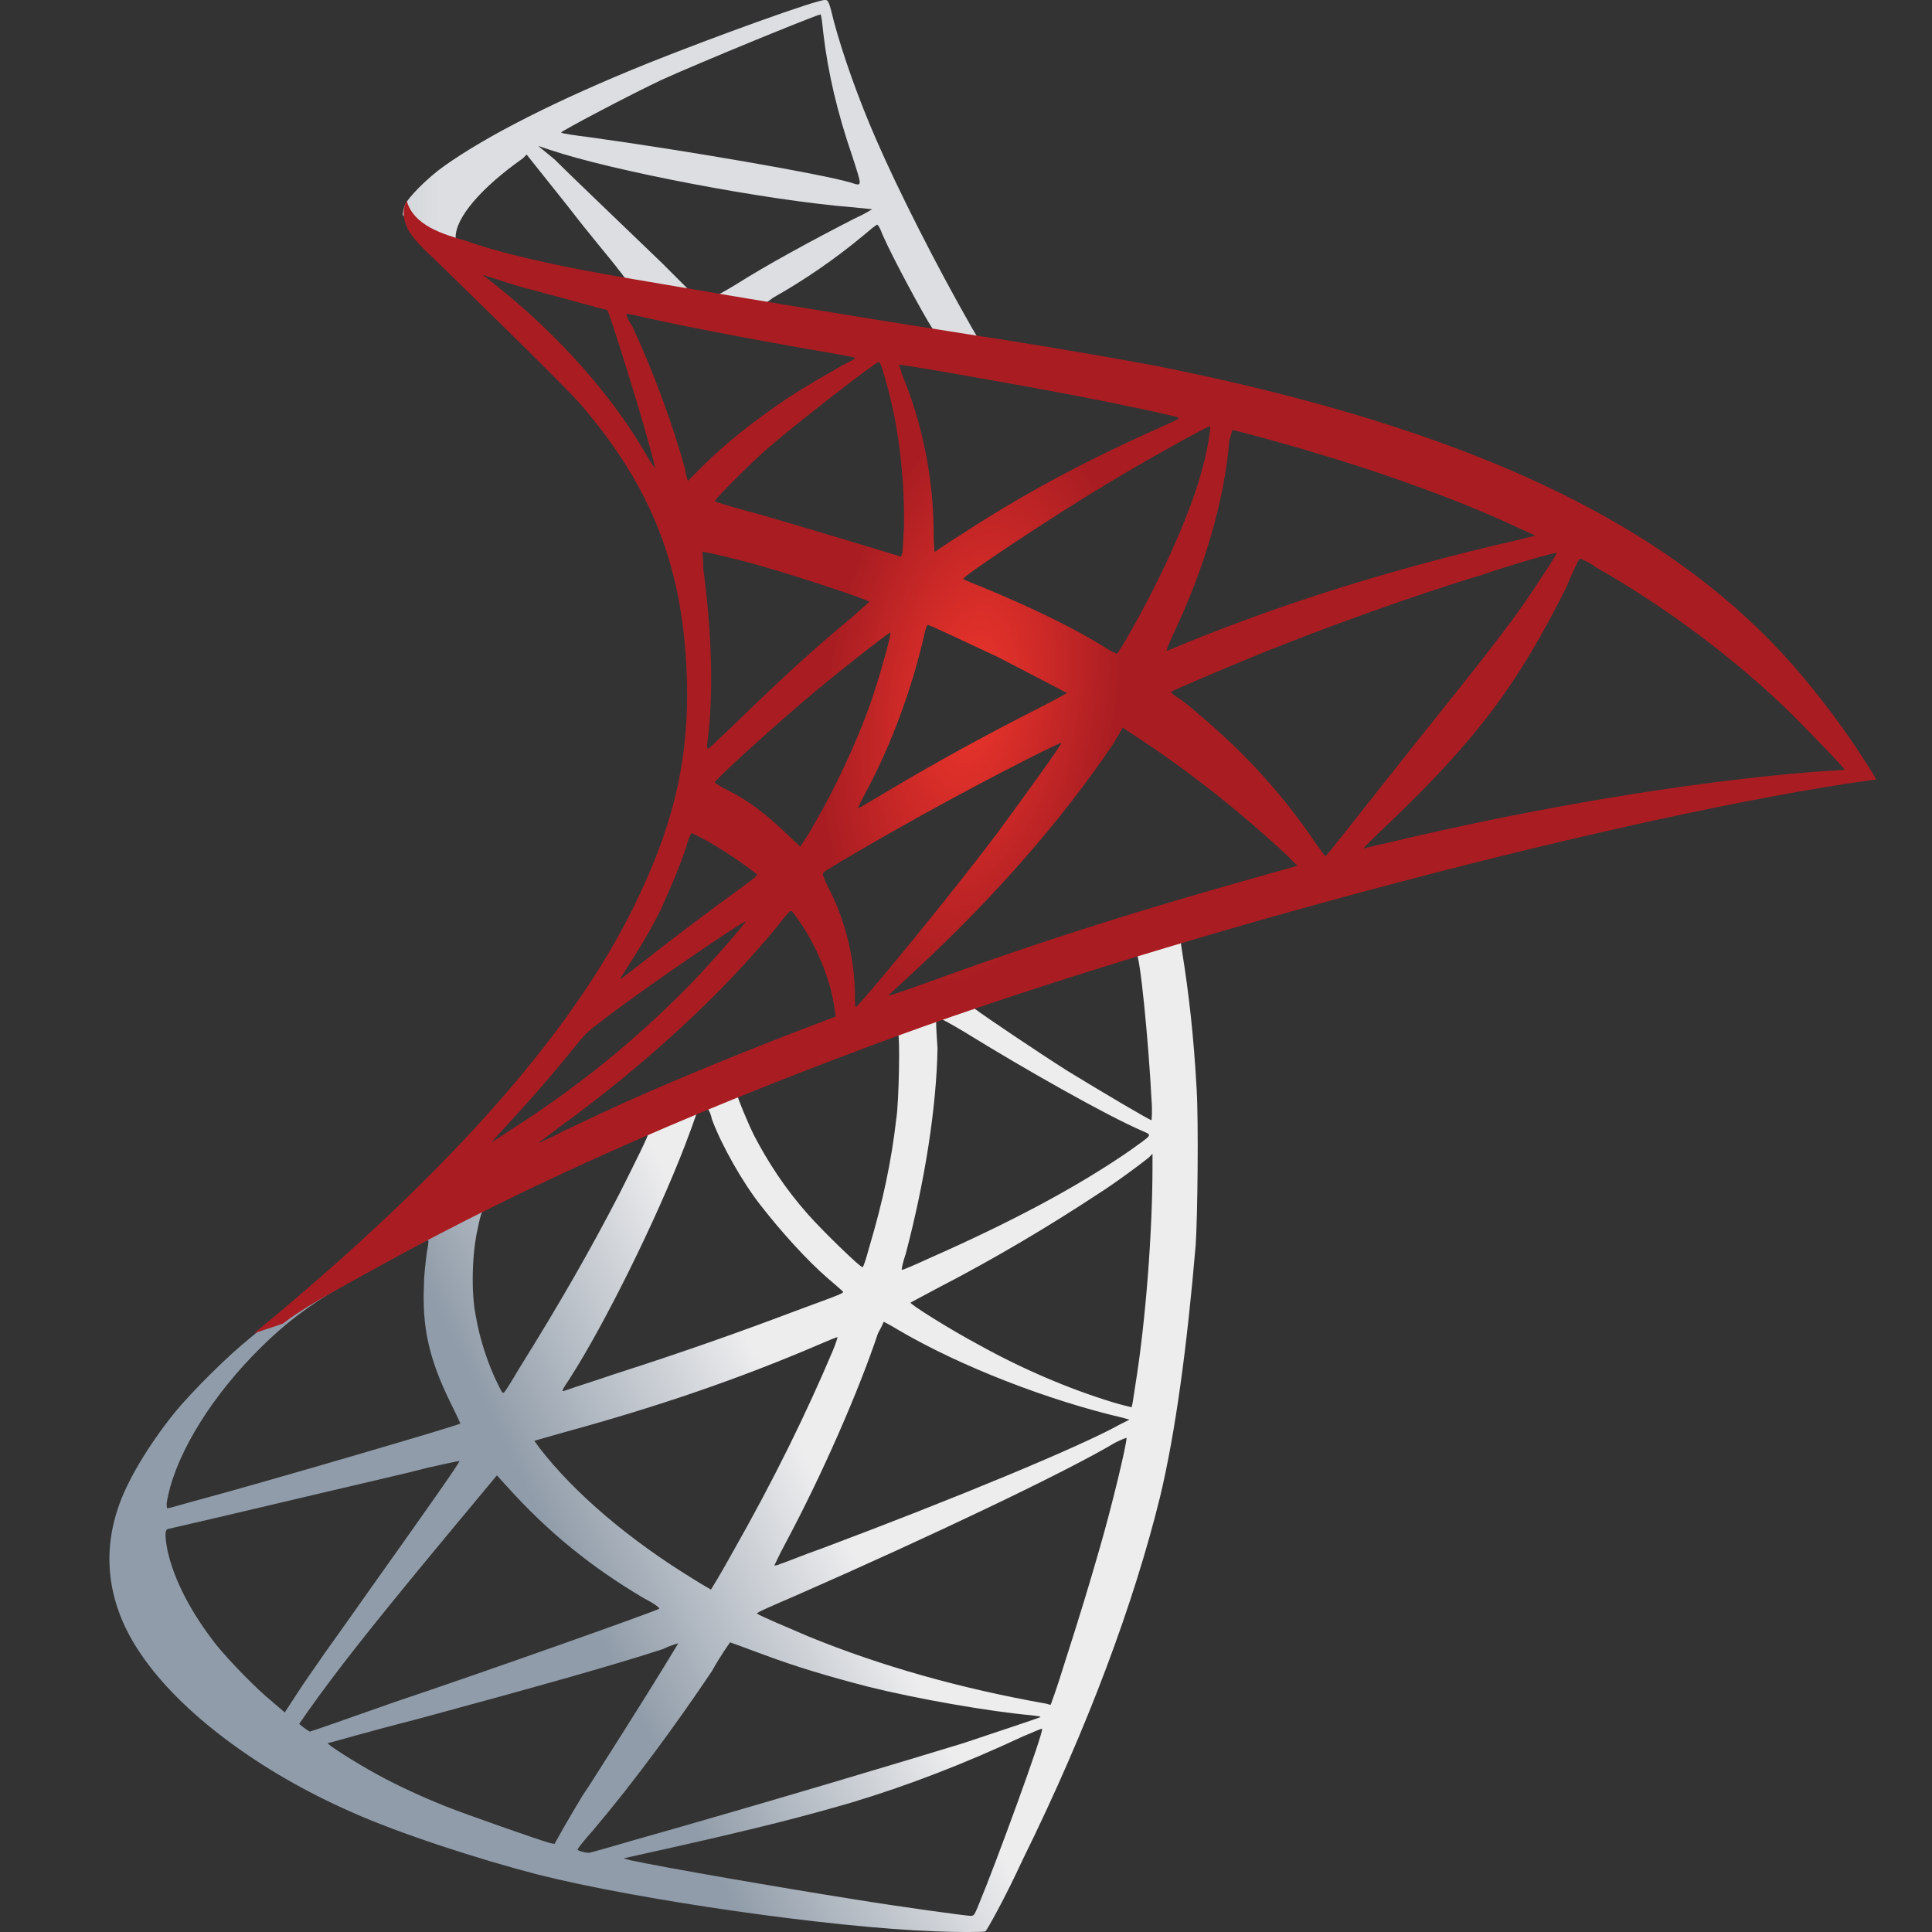
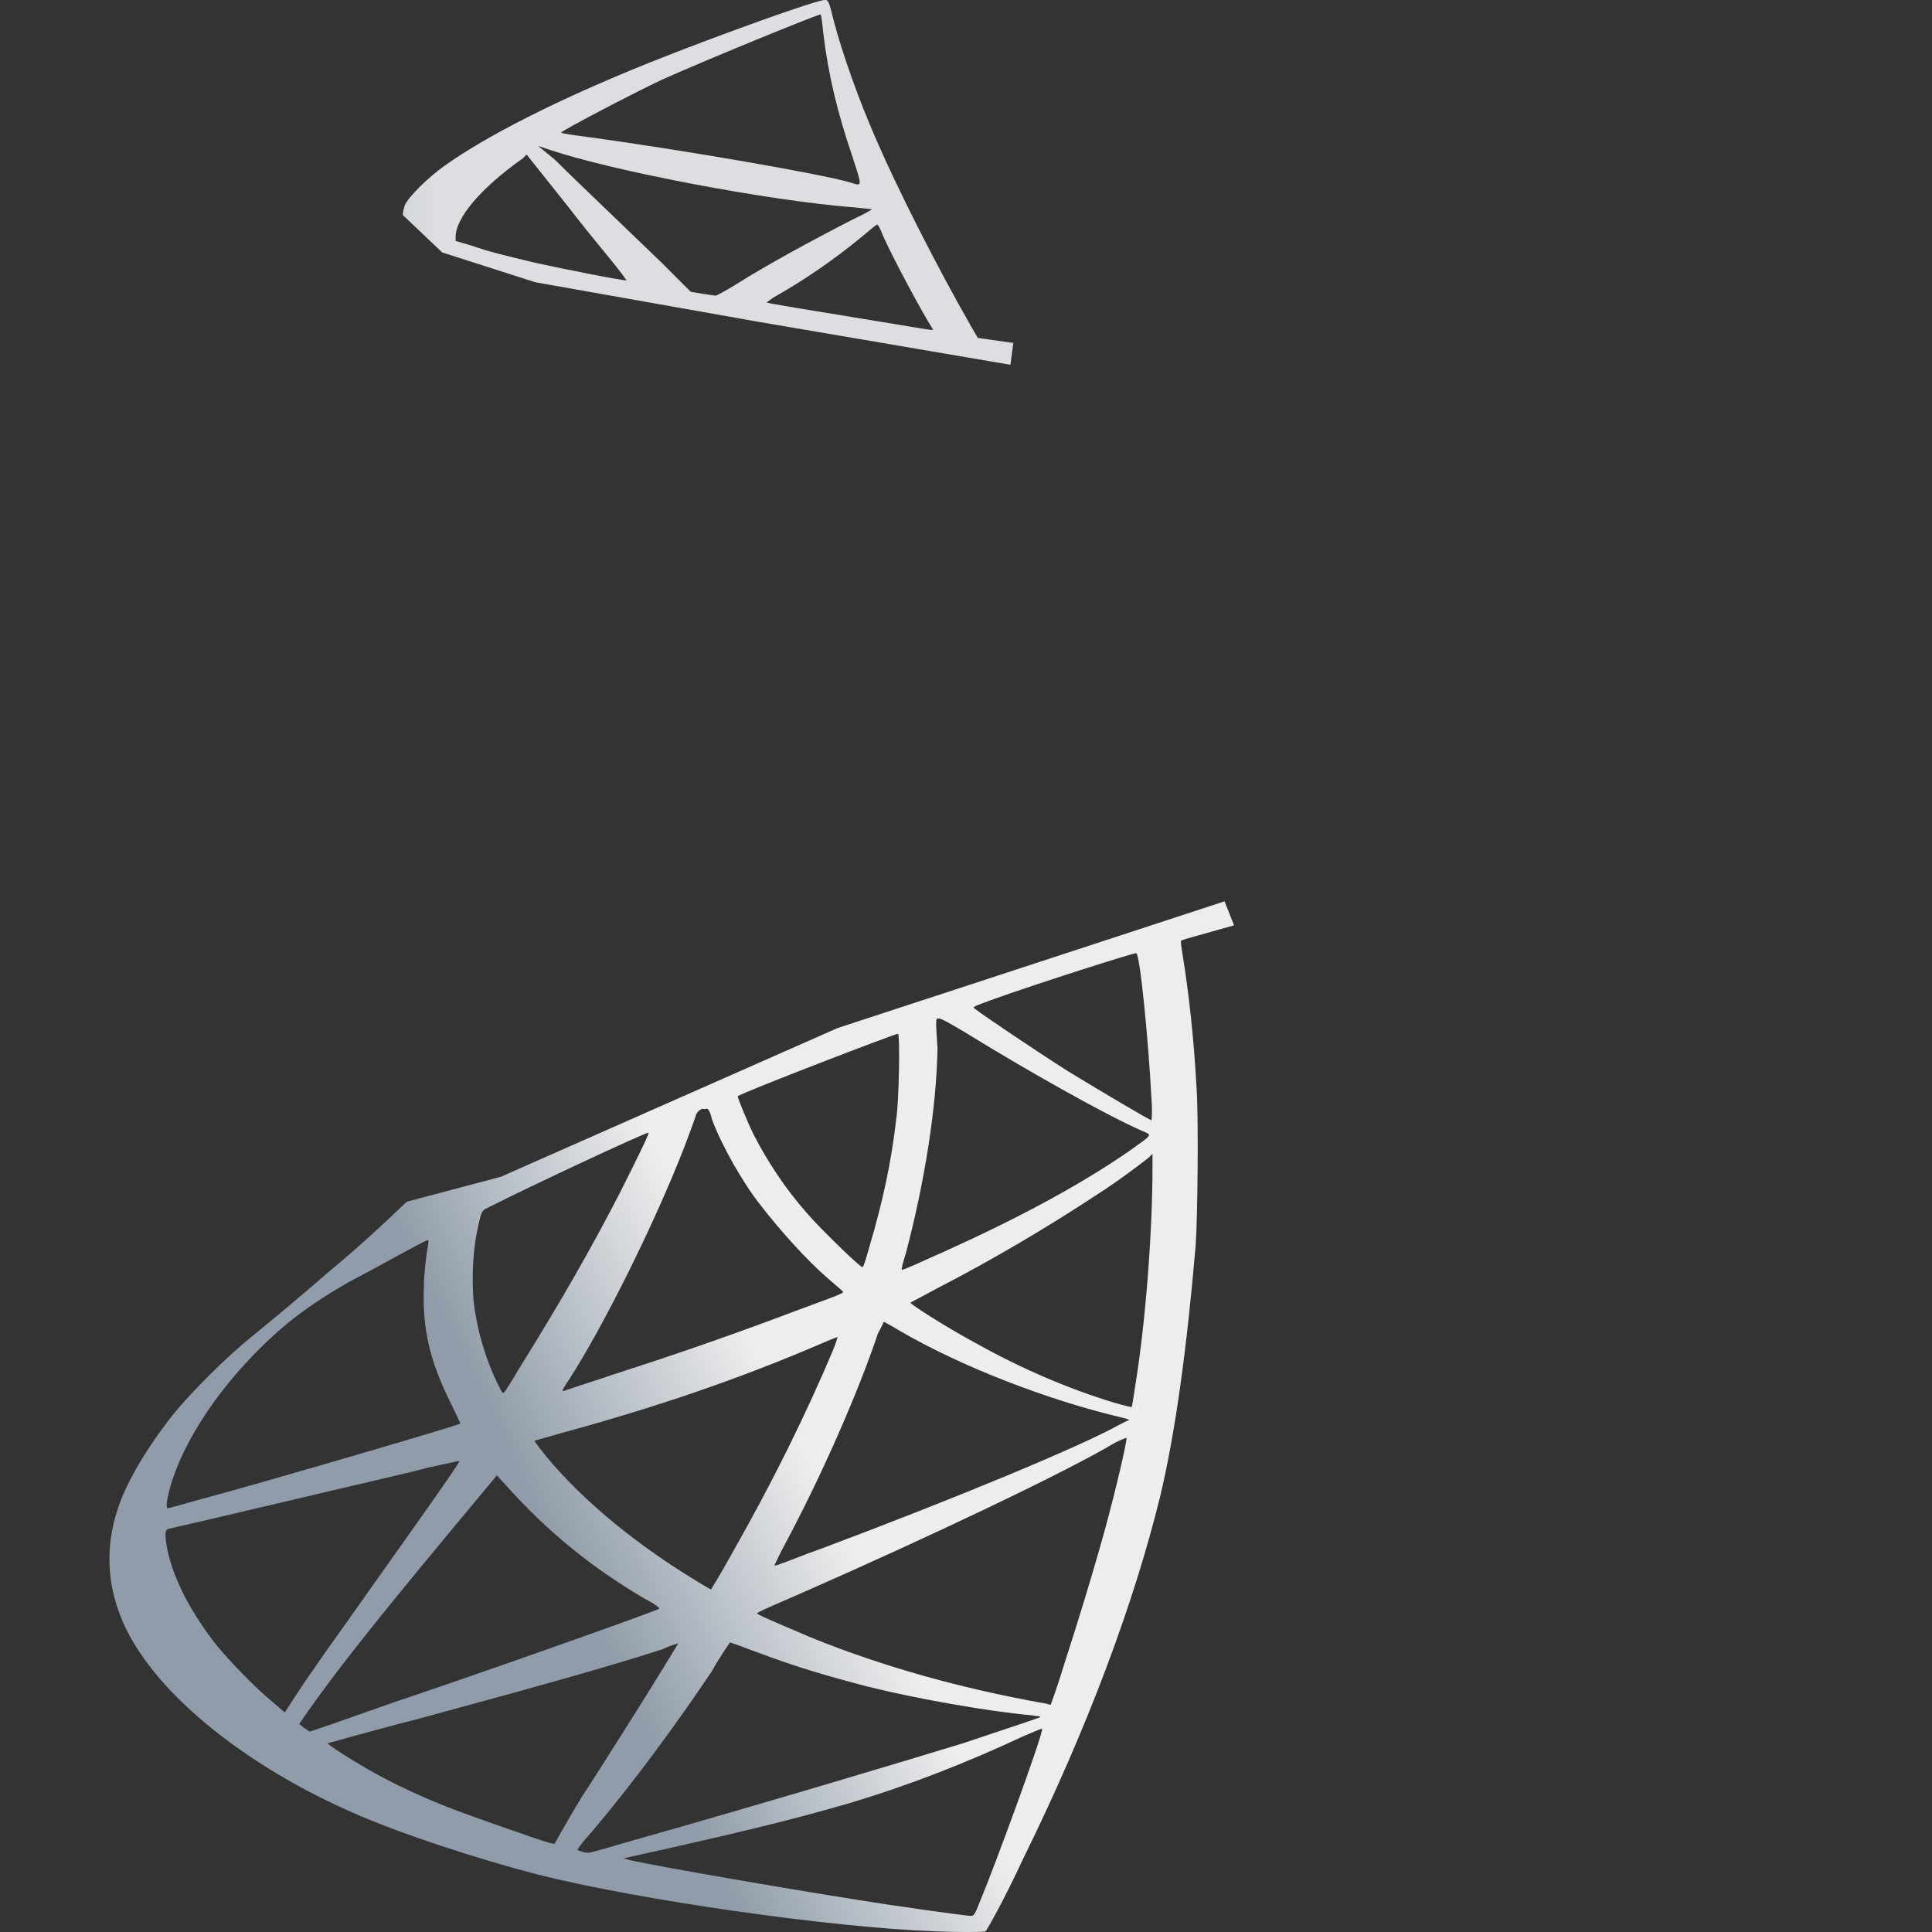
<svg xmlns="http://www.w3.org/2000/svg" width="36" height="36" viewBox="0 0 36 36" fill="none">
  <rect x="0" y="0" width="36" height="36" fill="#333333" stroke="none" />
  <path d="M22.817 16.795L15.608 19.156L9.331 21.928L7.578 22.393C7.131 22.823 6.666 23.252 6.147 23.681C5.592 24.164 5.074 24.593 4.68 24.915C4.233 25.273 3.589 25.917 3.249 26.328C2.749 26.954 2.355 27.616 2.194 28.117C1.89 29.029 2.033 29.959 2.623 30.818C3.357 31.909 4.841 33.017 6.558 33.769C7.435 34.162 8.919 34.645 10.028 34.931C11.87 35.396 15.447 35.915 17.415 35.987C17.808 36.005 18.345 36.005 18.363 35.987C18.399 35.951 18.721 35.379 19.06 34.645C20.277 32.177 21.135 29.852 21.618 27.884C21.904 26.686 22.119 25.094 22.28 23.198C22.316 22.662 22.334 20.891 22.298 20.301C22.244 19.317 22.155 18.53 22.029 17.743C22.012 17.636 21.994 17.528 22.012 17.528C22.029 17.511 22.101 17.493 22.995 17.242L22.817 16.795ZM21.171 17.761C21.242 17.761 21.404 19.442 21.457 20.497C21.475 20.712 21.457 20.873 21.457 20.873C21.421 20.873 20.545 20.354 19.901 19.961C19.364 19.621 18.327 18.924 18.166 18.798C18.113 18.763 18.113 18.763 18.56 18.602C19.311 18.333 21.099 17.761 21.171 17.761ZM17.486 18.977C17.54 18.977 17.665 19.049 17.969 19.228C19.096 19.925 20.616 20.784 21.278 21.07C21.475 21.159 21.493 21.123 21.046 21.445C20.062 22.125 18.81 22.787 17.308 23.449C17.039 23.574 16.825 23.663 16.807 23.663C16.789 23.663 16.825 23.52 16.878 23.359C17.236 22 17.451 20.623 17.469 19.532C17.433 18.977 17.433 18.977 17.486 18.977ZM16.735 19.263C16.771 19.299 16.753 20.515 16.7 20.855C16.61 21.642 16.449 22.393 16.199 23.234C16.145 23.431 16.091 23.61 16.073 23.61C16.056 23.645 15.304 22.912 15.054 22.626C14.625 22.143 14.303 21.642 14.052 21.159C13.927 20.909 13.73 20.426 13.748 20.426C13.838 20.354 16.717 19.245 16.735 19.263ZM13.176 20.658C13.212 20.676 13.248 20.766 13.265 20.855C13.444 21.338 13.838 22.036 14.178 22.465C14.553 22.948 15.036 23.484 15.43 23.824C15.555 23.931 15.68 24.039 15.698 24.057C15.734 24.093 15.734 24.093 14.857 24.415C13.82 24.808 12.711 25.201 11.423 25.613C11.119 25.72 10.815 25.81 10.511 25.917C10.457 25.935 10.475 25.899 10.618 25.684C11.262 24.683 12.228 22.733 12.765 21.338C12.854 21.106 12.944 20.855 12.961 20.802C12.979 20.73 13.015 20.694 13.087 20.658C13.122 20.676 13.158 20.658 13.176 20.658ZM12.085 21.106C12.103 21.123 11.817 21.696 11.548 22.232C11.012 23.27 10.44 24.271 9.67 25.506C9.545 25.72 9.42 25.917 9.402 25.935C9.366 25.971 9.366 25.971 9.277 25.792C9.098 25.434 8.937 24.951 8.866 24.522C8.776 24.093 8.794 23.359 8.901 22.894C8.973 22.554 8.973 22.554 9.134 22.483C9.796 22.143 12.049 21.088 12.085 21.106ZM21.475 21.499V21.732C21.475 22.948 21.35 24.611 21.153 25.827C21.117 26.042 21.099 26.221 21.081 26.221C21.081 26.221 20.921 26.185 20.742 26.131C19.919 25.881 19.043 25.506 18.238 25.058C17.701 24.772 16.932 24.289 16.968 24.271C16.968 24.271 17.2 24.146 17.469 24.003C18.542 23.449 19.561 22.84 20.456 22.25C20.795 22.036 21.296 21.66 21.404 21.571L21.475 21.499ZM7.971 23.109C7.989 23.109 7.989 23.145 7.953 23.341C7.935 23.484 7.9 23.753 7.9 23.931C7.864 24.718 7.989 25.309 8.383 26.114C8.49 26.328 8.579 26.525 8.579 26.525C8.544 26.561 4.931 27.616 3.804 27.92C3.464 28.009 3.178 28.099 3.142 28.099C3.106 28.117 3.106 28.099 3.106 28.009C3.232 27.205 3.84 26.167 4.698 25.273C5.27 24.683 5.718 24.343 6.487 23.896C7.041 23.61 7.882 23.127 7.971 23.109C7.953 23.109 7.953 23.109 7.971 23.109ZM16.467 24.629C16.467 24.629 16.61 24.701 16.753 24.79C17.916 25.47 19.543 26.096 20.921 26.418L21.046 26.453L20.867 26.543C20.134 26.954 17.755 27.938 15.322 28.85C14.965 28.975 14.625 29.118 14.553 29.136C14.482 29.172 14.428 29.172 14.428 29.172C14.428 29.172 14.518 28.975 14.643 28.743C15.322 27.473 16.002 25.917 16.36 24.844C16.431 24.718 16.467 24.629 16.467 24.629ZM15.608 24.915C15.608 24.915 15.573 25.041 15.519 25.166C15.036 26.31 14.428 27.562 13.623 28.975C13.426 29.333 13.248 29.619 13.248 29.619C13.248 29.619 13.087 29.53 12.89 29.405C11.727 28.689 10.708 27.831 10.046 26.972L9.957 26.847L10.457 26.704C12.228 26.221 13.748 25.702 15.251 25.058C15.412 24.987 15.591 24.915 15.608 24.915ZM20.992 26.793C20.992 26.919 20.724 28.045 20.491 28.85C20.295 29.53 20.134 30.066 19.829 31.014C19.704 31.426 19.579 31.765 19.579 31.765C19.579 31.765 19.543 31.765 19.508 31.748C17.898 31.462 16.431 31.05 15.072 30.496C14.696 30.335 14.142 30.102 14.106 30.066C14.088 30.049 14.428 29.905 14.839 29.727C17.326 28.636 19.883 27.419 20.777 26.883C20.885 26.829 20.974 26.793 20.992 26.793ZM8.561 27.223C8.579 27.24 7.882 28.224 6.916 29.584C6.576 30.066 6.183 30.621 6.04 30.818C5.896 31.032 5.664 31.354 5.539 31.551L5.306 31.909L5.056 31.694C4.77 31.462 4.269 30.943 4.036 30.657C3.571 30.066 3.249 29.458 3.124 28.904C3.071 28.636 3.071 28.51 3.124 28.492C3.214 28.474 4.662 28.135 6.022 27.813C6.773 27.634 7.649 27.437 7.971 27.348C8.293 27.276 8.544 27.223 8.561 27.223ZM9.259 27.491L9.438 27.688C10.225 28.564 11.03 29.208 11.996 29.78C12.174 29.87 12.3 29.959 12.282 29.977C12.246 30.013 8.919 31.193 7.363 31.712C6.505 32.016 5.789 32.266 5.771 32.266L5.664 32.195L5.575 32.123L5.736 31.891C6.254 31.157 6.898 30.335 8.293 28.653L9.259 27.491ZM13.605 30.603C13.605 30.603 13.856 30.692 14.142 30.8C14.857 31.068 15.412 31.229 16.163 31.426C17.093 31.658 18.434 31.891 19.221 31.962C19.347 31.98 19.4 31.98 19.382 31.998C19.347 32.016 18.542 32.284 17.951 32.481C17.021 32.767 14.16 33.626 11.817 34.287C11.387 34.413 11.012 34.52 10.994 34.52C10.94 34.538 10.761 34.484 10.761 34.466C10.761 34.448 10.887 34.287 11.048 34.109C11.835 33.178 12.604 32.123 13.265 31.14C13.444 30.818 13.605 30.603 13.605 30.603ZM12.639 30.621C12.639 30.621 12.264 31.247 11.584 32.32C11.298 32.767 10.976 33.286 10.851 33.465C10.743 33.644 10.583 33.912 10.493 34.073L10.332 34.359L10.243 34.341C10.046 34.287 8.669 33.804 8.311 33.661C7.864 33.483 7.399 33.268 7.041 33.071C6.612 32.839 6.057 32.481 6.111 32.481C6.129 32.481 6.862 32.266 7.774 32.034C10.153 31.39 11.477 31.014 12.353 30.728C12.496 30.657 12.639 30.621 12.639 30.621ZM19.418 32.213C19.454 32.266 18.56 34.717 18.238 35.486C18.166 35.665 18.148 35.7 18.095 35.7C18.005 35.7 16.717 35.522 15.948 35.396C14.589 35.182 12.318 34.788 11.745 34.663L11.62 34.627L12.425 34.448C14.178 34.055 15 33.84 15.859 33.59C16.932 33.268 17.987 32.857 19.06 32.356C19.239 32.284 19.382 32.213 19.418 32.213Z" fill="url(#paint0_linear_3600_8944)" />
  <path d="M15.376 0C15.251 -0.018 13.319 0.68 12.067 1.181C10.386 1.86 9.08 2.522 8.275 3.095C7.971 3.309 7.596 3.685 7.542 3.828C7.524 3.882 7.506 3.953 7.506 4.007L8.24 4.704L9.974 5.259L14.106 5.992L18.828 6.797L18.882 6.386H18.846L18.22 6.296L18.095 6.082C17.451 4.955 16.735 3.542 16.324 2.594C16.002 1.86 15.698 1.002 15.537 0.394C15.447 0.018 15.43 0 15.376 0ZM15.287 0.269C15.304 0.269 15.322 0.43 15.34 0.608C15.43 1.378 15.608 2.111 15.877 2.898C16.073 3.506 16.073 3.47 15.841 3.399C15.287 3.238 12.8 2.808 10.994 2.558C10.708 2.522 10.457 2.486 10.457 2.469C10.44 2.451 11.763 1.753 12.335 1.485C13.087 1.145 15.143 0.304 15.287 0.269ZM10.028 2.719L10.243 2.791C11.405 3.184 14.303 3.738 15.912 3.864C16.091 3.882 16.252 3.899 16.252 3.899C16.252 3.899 16.109 3.989 15.912 4.078C15.143 4.472 14.285 4.937 13.695 5.312C13.516 5.42 13.355 5.509 13.337 5.509C13.319 5.509 13.194 5.491 13.087 5.473L12.872 5.438L12.335 4.901C11.37 3.971 10.618 3.256 10.332 2.969L10.028 2.719ZM9.813 2.88L10.583 3.846C10.994 4.382 11.423 4.883 11.513 5.008C11.602 5.116 11.674 5.223 11.674 5.223C11.656 5.241 10.565 5.026 9.992 4.901C9.402 4.758 9.152 4.704 8.794 4.579L8.49 4.49V4.418C8.49 4.06 8.955 3.506 9.742 2.951L9.813 2.88ZM16.342 4.186C16.36 4.186 16.395 4.239 16.449 4.382C16.628 4.794 17.218 5.885 17.361 6.099C17.397 6.171 17.486 6.171 16.717 6.046C14.875 5.742 14.285 5.652 14.285 5.634C14.285 5.634 14.339 5.599 14.41 5.545C14.982 5.223 15.555 4.83 16.073 4.4C16.199 4.293 16.306 4.204 16.342 4.186Z" fill="url(#paint1_linear_3600_8944)" />
-   <path d="M7.578 3.738C7.578 3.738 7.453 3.935 7.578 4.221C7.649 4.4 7.864 4.615 8.096 4.83C8.096 4.83 10.529 7.19 10.815 7.53C12.156 9.086 12.747 10.607 12.8 12.699C12.836 14.059 12.586 15.239 11.942 16.616C10.815 19.084 8.418 21.821 4.734 24.844L5.27 24.665C5.61 24.397 6.093 24.128 7.202 23.52C9.778 22.107 12.657 20.819 16.199 19.496C21.296 17.582 29.685 15.329 34.46 14.595L34.961 14.524L34.889 14.398C34.46 13.719 34.156 13.307 33.798 12.86C32.761 11.555 31.491 10.517 29.935 9.641C27.807 8.442 25.034 7.512 21.529 6.815C20.867 6.69 19.418 6.439 18.238 6.26C15.734 5.867 14.124 5.599 12.353 5.295C11.709 5.187 10.761 5.026 10.135 4.883C9.813 4.812 9.187 4.669 8.687 4.49C8.257 4.364 7.703 4.204 7.578 3.738ZM8.991 5.116C8.991 5.116 9.08 5.151 9.205 5.187C9.42 5.259 9.688 5.348 9.992 5.42C10.225 5.491 10.475 5.545 10.708 5.616C11.03 5.706 11.316 5.777 11.316 5.777C11.352 5.813 11.906 7.584 12.085 8.246C12.156 8.496 12.21 8.729 12.21 8.729C12.21 8.729 12.139 8.639 12.067 8.514C11.423 7.387 10.422 6.26 9.259 5.33C9.098 5.205 8.991 5.116 8.991 5.116ZM11.674 5.849C11.709 5.849 11.817 5.867 11.96 5.903C12.89 6.117 14.553 6.421 15.608 6.6C15.787 6.636 15.93 6.654 15.93 6.672C15.93 6.69 15.859 6.725 15.787 6.761C15.608 6.851 14.875 7.28 14.643 7.441C14.034 7.852 13.498 8.281 13.104 8.675L12.818 8.961C12.818 8.961 12.783 8.872 12.765 8.746C12.568 7.995 12.156 6.868 11.781 6.082C11.709 5.974 11.656 5.849 11.674 5.849C11.656 5.849 11.656 5.849 11.674 5.849ZM16.378 6.743C16.413 6.761 16.467 6.94 16.574 7.351C16.771 8.138 16.86 9.033 16.843 9.855C16.825 10.088 16.825 10.303 16.807 10.32L16.789 10.374L16.503 10.285C15.912 10.106 14.965 9.82 14.16 9.587C13.695 9.462 13.319 9.355 13.319 9.337C13.319 9.301 13.999 8.621 14.285 8.371C14.839 7.888 16.342 6.725 16.378 6.743ZM16.753 6.797C16.771 6.779 19.007 7.173 20.026 7.369C20.777 7.512 21.886 7.745 21.958 7.781C21.994 7.799 21.869 7.852 21.511 8.013C20.08 8.657 19.007 9.247 17.934 9.945C17.648 10.124 17.415 10.285 17.415 10.285C17.415 10.285 17.397 10.124 17.397 9.945C17.397 8.907 17.182 7.87 16.807 6.976C16.789 6.886 16.753 6.815 16.753 6.797ZM22.548 7.942C22.566 7.96 22.494 8.407 22.423 8.657C22.226 9.462 21.69 10.678 21.046 11.805C20.939 12.002 20.831 12.163 20.813 12.181C20.795 12.181 20.652 12.109 20.491 12.002C19.865 11.626 19.132 11.286 18.363 10.964C18.148 10.875 17.951 10.803 17.951 10.786C17.916 10.75 19.669 9.587 20.599 9.033C21.332 8.586 22.53 7.924 22.548 7.942ZM22.96 8.013C23.013 8.013 23.997 8.281 24.516 8.442C25.803 8.818 27.27 9.355 28.218 9.802L28.611 9.981L28.325 10.052C25.982 10.589 23.979 11.215 22.047 12.002C21.886 12.073 21.743 12.127 21.743 12.127C21.725 12.127 21.779 12.002 21.851 11.841C22.441 10.607 22.817 9.319 22.906 8.21C22.942 8.103 22.96 8.013 22.96 8.013ZM13.087 10.285C13.104 10.267 13.856 10.446 14.267 10.571C14.893 10.75 16.199 11.179 16.199 11.215C16.199 11.215 16.056 11.34 15.877 11.501C15.161 12.091 14.482 12.717 13.659 13.522C13.409 13.755 13.212 13.951 13.194 13.951C13.176 13.951 13.176 13.915 13.176 13.88C13.301 12.967 13.265 11.787 13.104 10.589C13.104 10.41 13.087 10.285 13.087 10.285ZM29.005 10.303C29.023 10.32 28.647 10.875 28.433 11.197C28.111 11.662 27.628 12.288 26.537 13.647C25.964 14.363 25.32 15.185 25.106 15.454C24.891 15.722 24.712 15.954 24.695 15.954C24.695 15.954 24.623 15.865 24.534 15.74C23.925 14.828 23.192 14.023 22.334 13.307C22.173 13.164 21.994 13.021 21.922 12.985C21.869 12.95 21.815 12.896 21.815 12.896C21.815 12.878 22.745 12.485 23.442 12.198C24.677 11.698 26.358 11.089 27.61 10.714C28.29 10.481 29.005 10.285 29.005 10.303ZM29.434 10.41C29.452 10.41 29.595 10.463 29.738 10.571C31.062 11.322 32.367 12.306 33.387 13.307C33.673 13.594 34.389 14.327 34.371 14.345C34.371 14.345 34.12 14.363 33.834 14.38C31.545 14.559 28.611 15.042 25.785 15.722C25.589 15.758 25.428 15.811 25.41 15.811C25.392 15.811 25.607 15.597 25.875 15.346C27.538 13.755 28.29 12.735 29.184 10.947C29.309 10.642 29.416 10.428 29.434 10.41C29.416 10.41 29.416 10.41 29.434 10.41ZM17.29 11.644C17.361 11.662 18.077 12.002 18.613 12.252C19.096 12.502 19.847 12.896 19.883 12.914C19.883 12.914 19.633 13.057 19.311 13.218C18.291 13.737 17.415 14.22 16.485 14.774C16.217 14.935 16.002 15.06 16.002 15.06C15.984 15.06 15.984 15.042 16.127 14.774C16.61 13.88 17.004 12.807 17.236 11.769C17.254 11.698 17.272 11.644 17.29 11.644ZM16.592 11.787C16.61 11.805 16.431 12.467 16.306 12.842C16.091 13.54 15.698 14.398 15.34 15.06C15.251 15.221 15.126 15.436 15.054 15.561L14.911 15.776L14.607 15.489C14.249 15.15 13.963 14.935 13.587 14.738C13.444 14.667 13.319 14.595 13.319 14.577C13.319 14.541 14.249 13.683 14.965 13.075C15.483 12.628 16.574 11.769 16.592 11.787ZM20.921 13.558L21.189 13.737C21.797 14.13 22.512 14.667 23.067 15.132C23.371 15.382 23.979 15.919 24.104 16.062L24.176 16.133L23.729 16.259C21.225 16.956 19.311 17.564 17.057 18.387C16.807 18.476 16.592 18.548 16.574 18.548C16.539 18.548 16.521 18.584 17.075 18.065C18.506 16.741 19.794 15.275 20.742 13.862L20.921 13.558ZM19.776 13.844C19.794 13.862 19.043 14.899 18.595 15.507C18.059 16.223 17.111 17.403 16.467 18.172C16.199 18.494 15.966 18.762 15.948 18.762C15.93 18.762 15.93 18.691 15.93 18.566C15.93 17.904 15.77 17.206 15.465 16.598C15.34 16.348 15.322 16.294 15.34 16.259C15.447 16.169 17.021 15.257 18.041 14.72C18.703 14.363 19.758 13.826 19.776 13.844ZM12.89 15.525C12.908 15.525 13.033 15.597 13.176 15.668C13.516 15.865 13.838 16.08 14.106 16.294C14.124 16.312 13.981 16.419 13.784 16.563C13.265 16.938 12.479 17.528 12.031 17.886C11.548 18.262 11.53 18.28 11.584 18.19C11.942 17.636 12.121 17.332 12.318 16.938C12.479 16.581 12.657 16.169 12.783 15.793C12.818 15.65 12.872 15.525 12.89 15.525ZM14.732 16.974C14.768 16.974 14.786 17.01 14.947 17.242C15.251 17.707 15.501 18.333 15.555 18.834L15.573 18.941L14.822 19.228C13.48 19.746 12.246 20.265 11.423 20.641C11.191 20.748 10.779 20.945 10.511 21.07C10.243 21.213 10.028 21.302 10.028 21.302C10.028 21.302 10.189 21.177 10.404 21.016C12.031 19.836 13.444 18.53 14.5 17.242C14.607 17.099 14.714 16.974 14.732 16.974ZM13.892 17.171C13.909 17.189 13.283 17.904 12.872 18.333C11.817 19.406 10.779 20.247 9.492 21.07C9.331 21.177 9.187 21.267 9.17 21.284C9.134 21.302 9.187 21.249 9.742 20.641C10.1 20.247 10.368 19.925 10.69 19.532C10.905 19.263 10.94 19.228 11.226 19.013C12.013 18.405 13.856 17.153 13.892 17.171Z" fill="url(#paint2_radial_3600_8944)" />
  <defs>
    <linearGradient id="paint0_linear_3600_8944" x1="10.569" y1="29.301" x2="15.006" y2="27.104" gradientUnits="userSpaceOnUse">
      <stop stop-color="#909CA9" />
      <stop offset="1" stop-color="#EDEDEE" />
    </linearGradient>
    <linearGradient id="paint1_linear_3600_8944" x1="2.1" y1="18.036" x2="8.171" y2="18.036" gradientUnits="userSpaceOnUse">
      <stop stop-color="#939FAB" />
      <stop offset="1" stop-color="#DCDEE1" />
    </linearGradient>
    <radialGradient id="paint2_radial_3600_8944" cx="0" cy="0" r="1" gradientUnits="userSpaceOnUse" gradientTransform="translate(18.101 13.012) rotate(-171.457) scale(2.704 5.41)">
      <stop stop-color="#EE352C" />
      <stop offset="1" stop-color="#A91D22" />
    </radialGradient>
  </defs>
</svg>